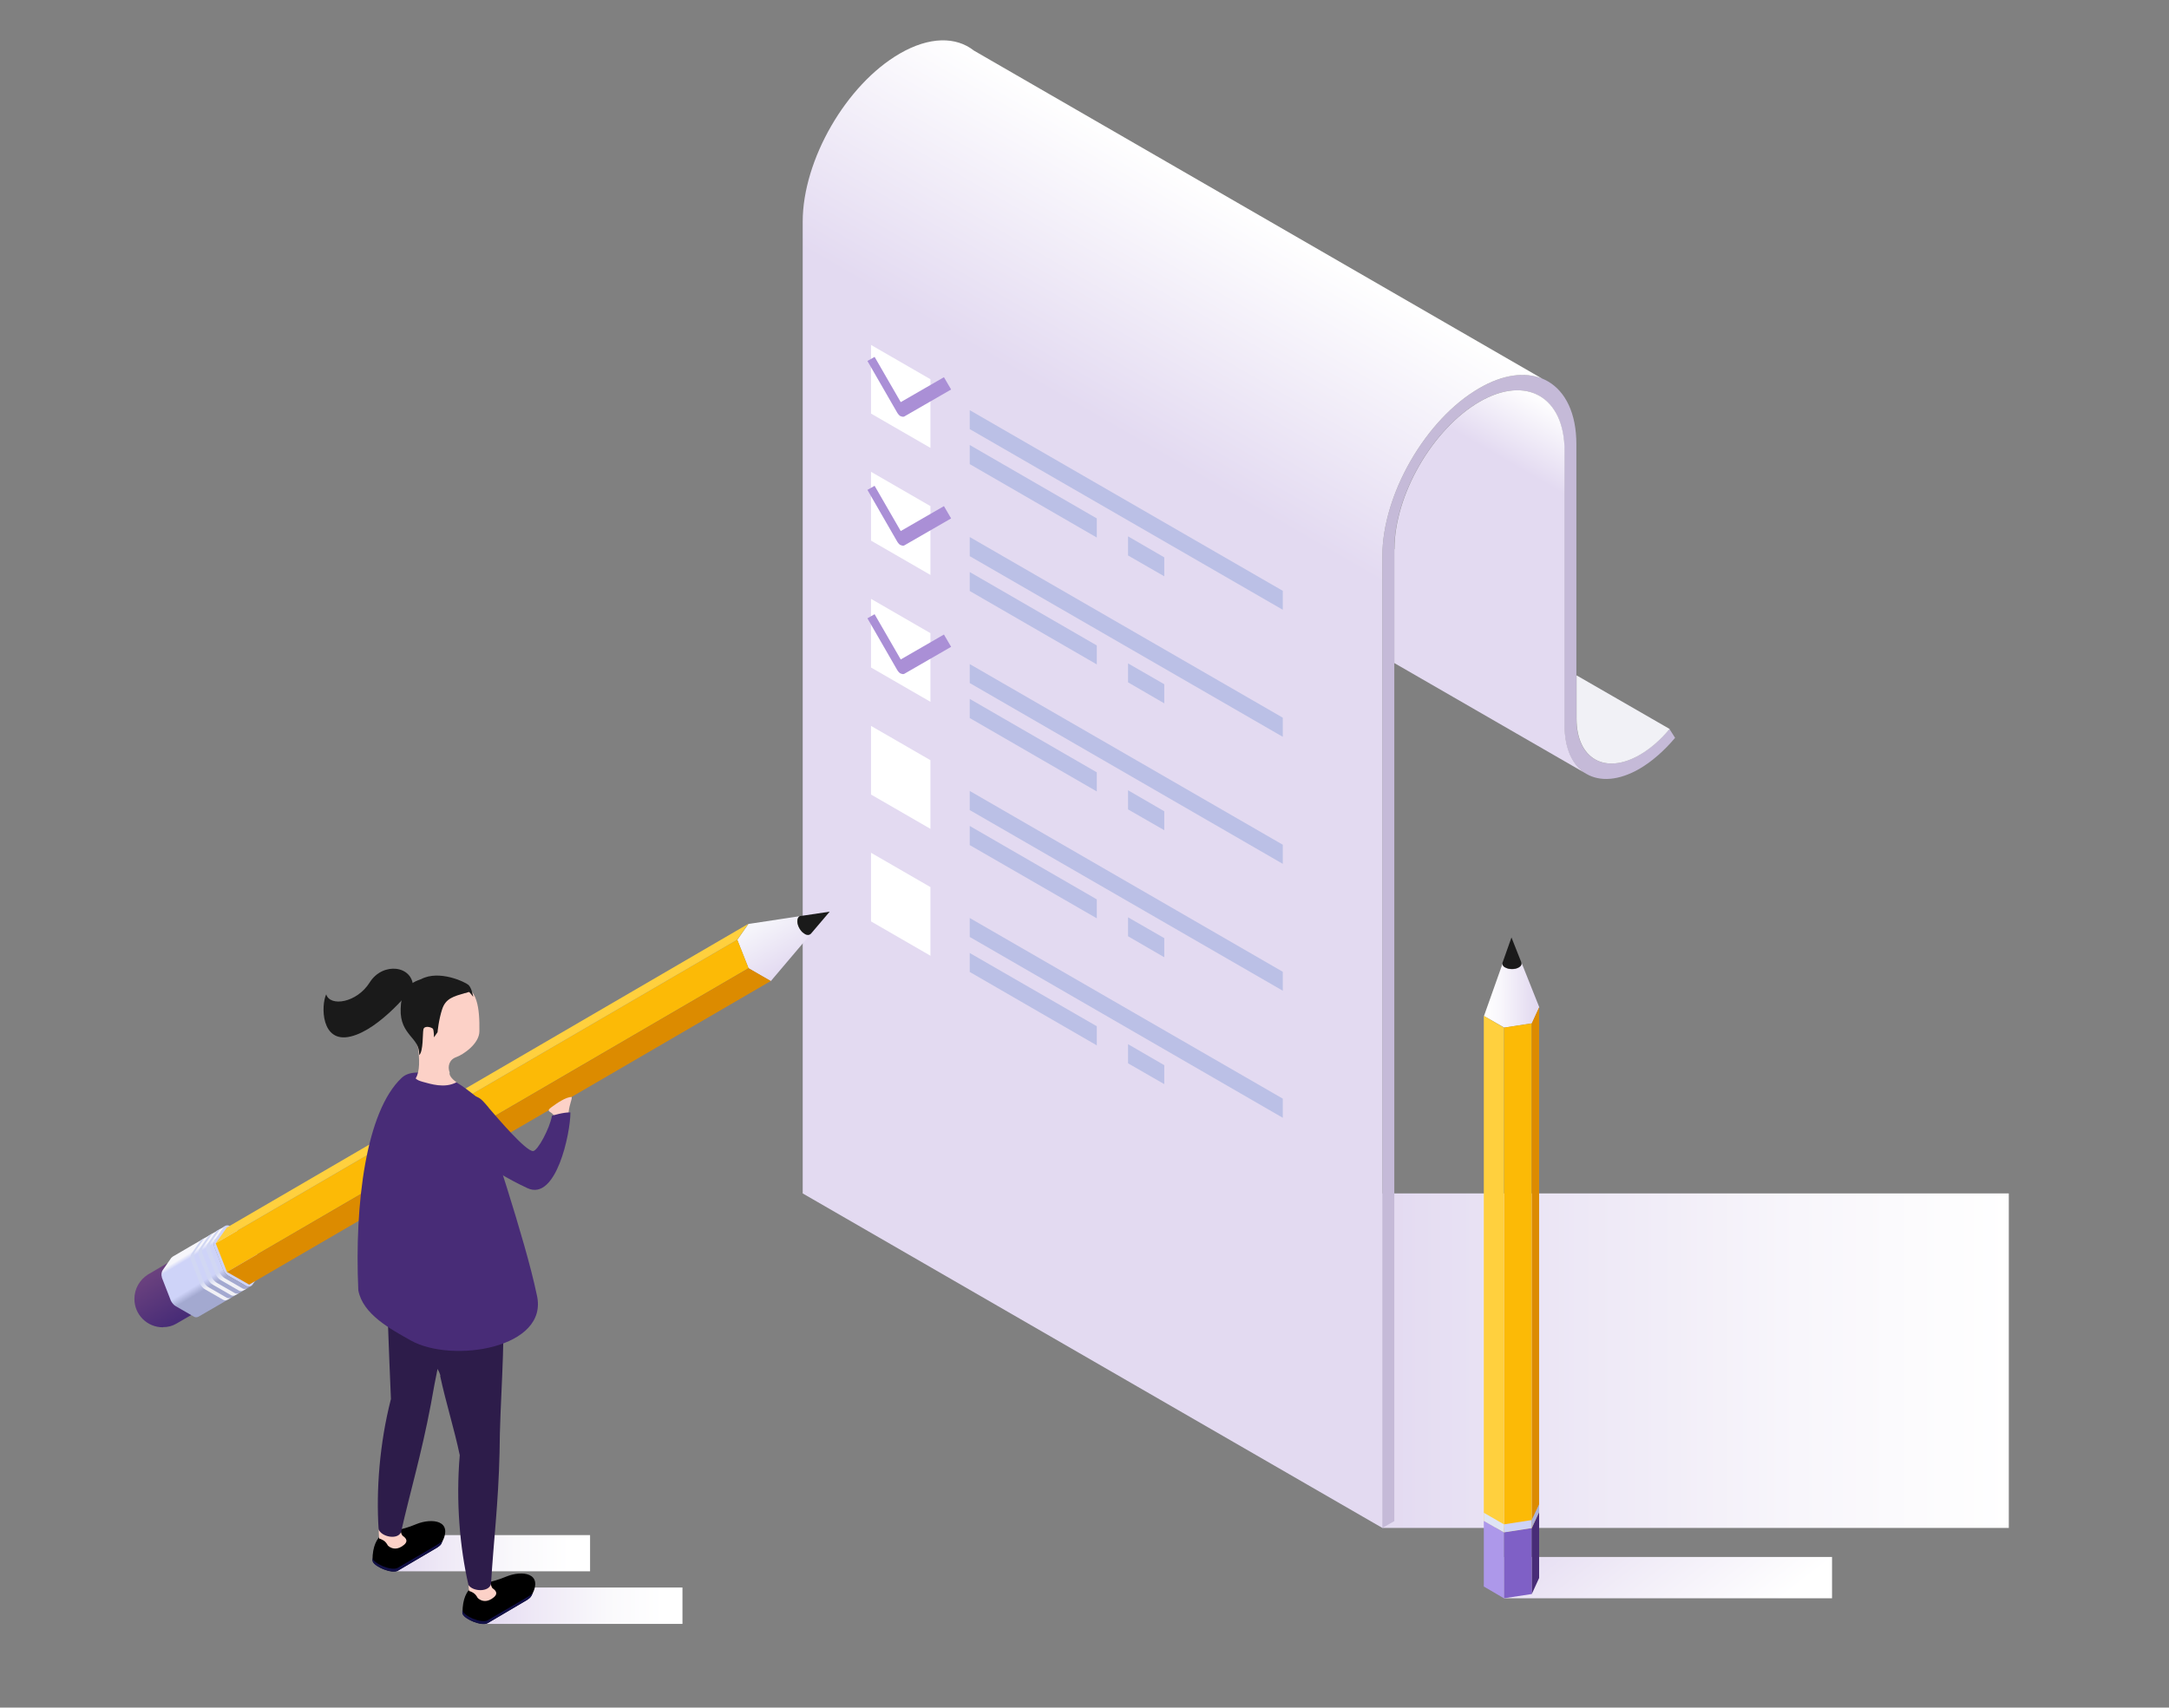
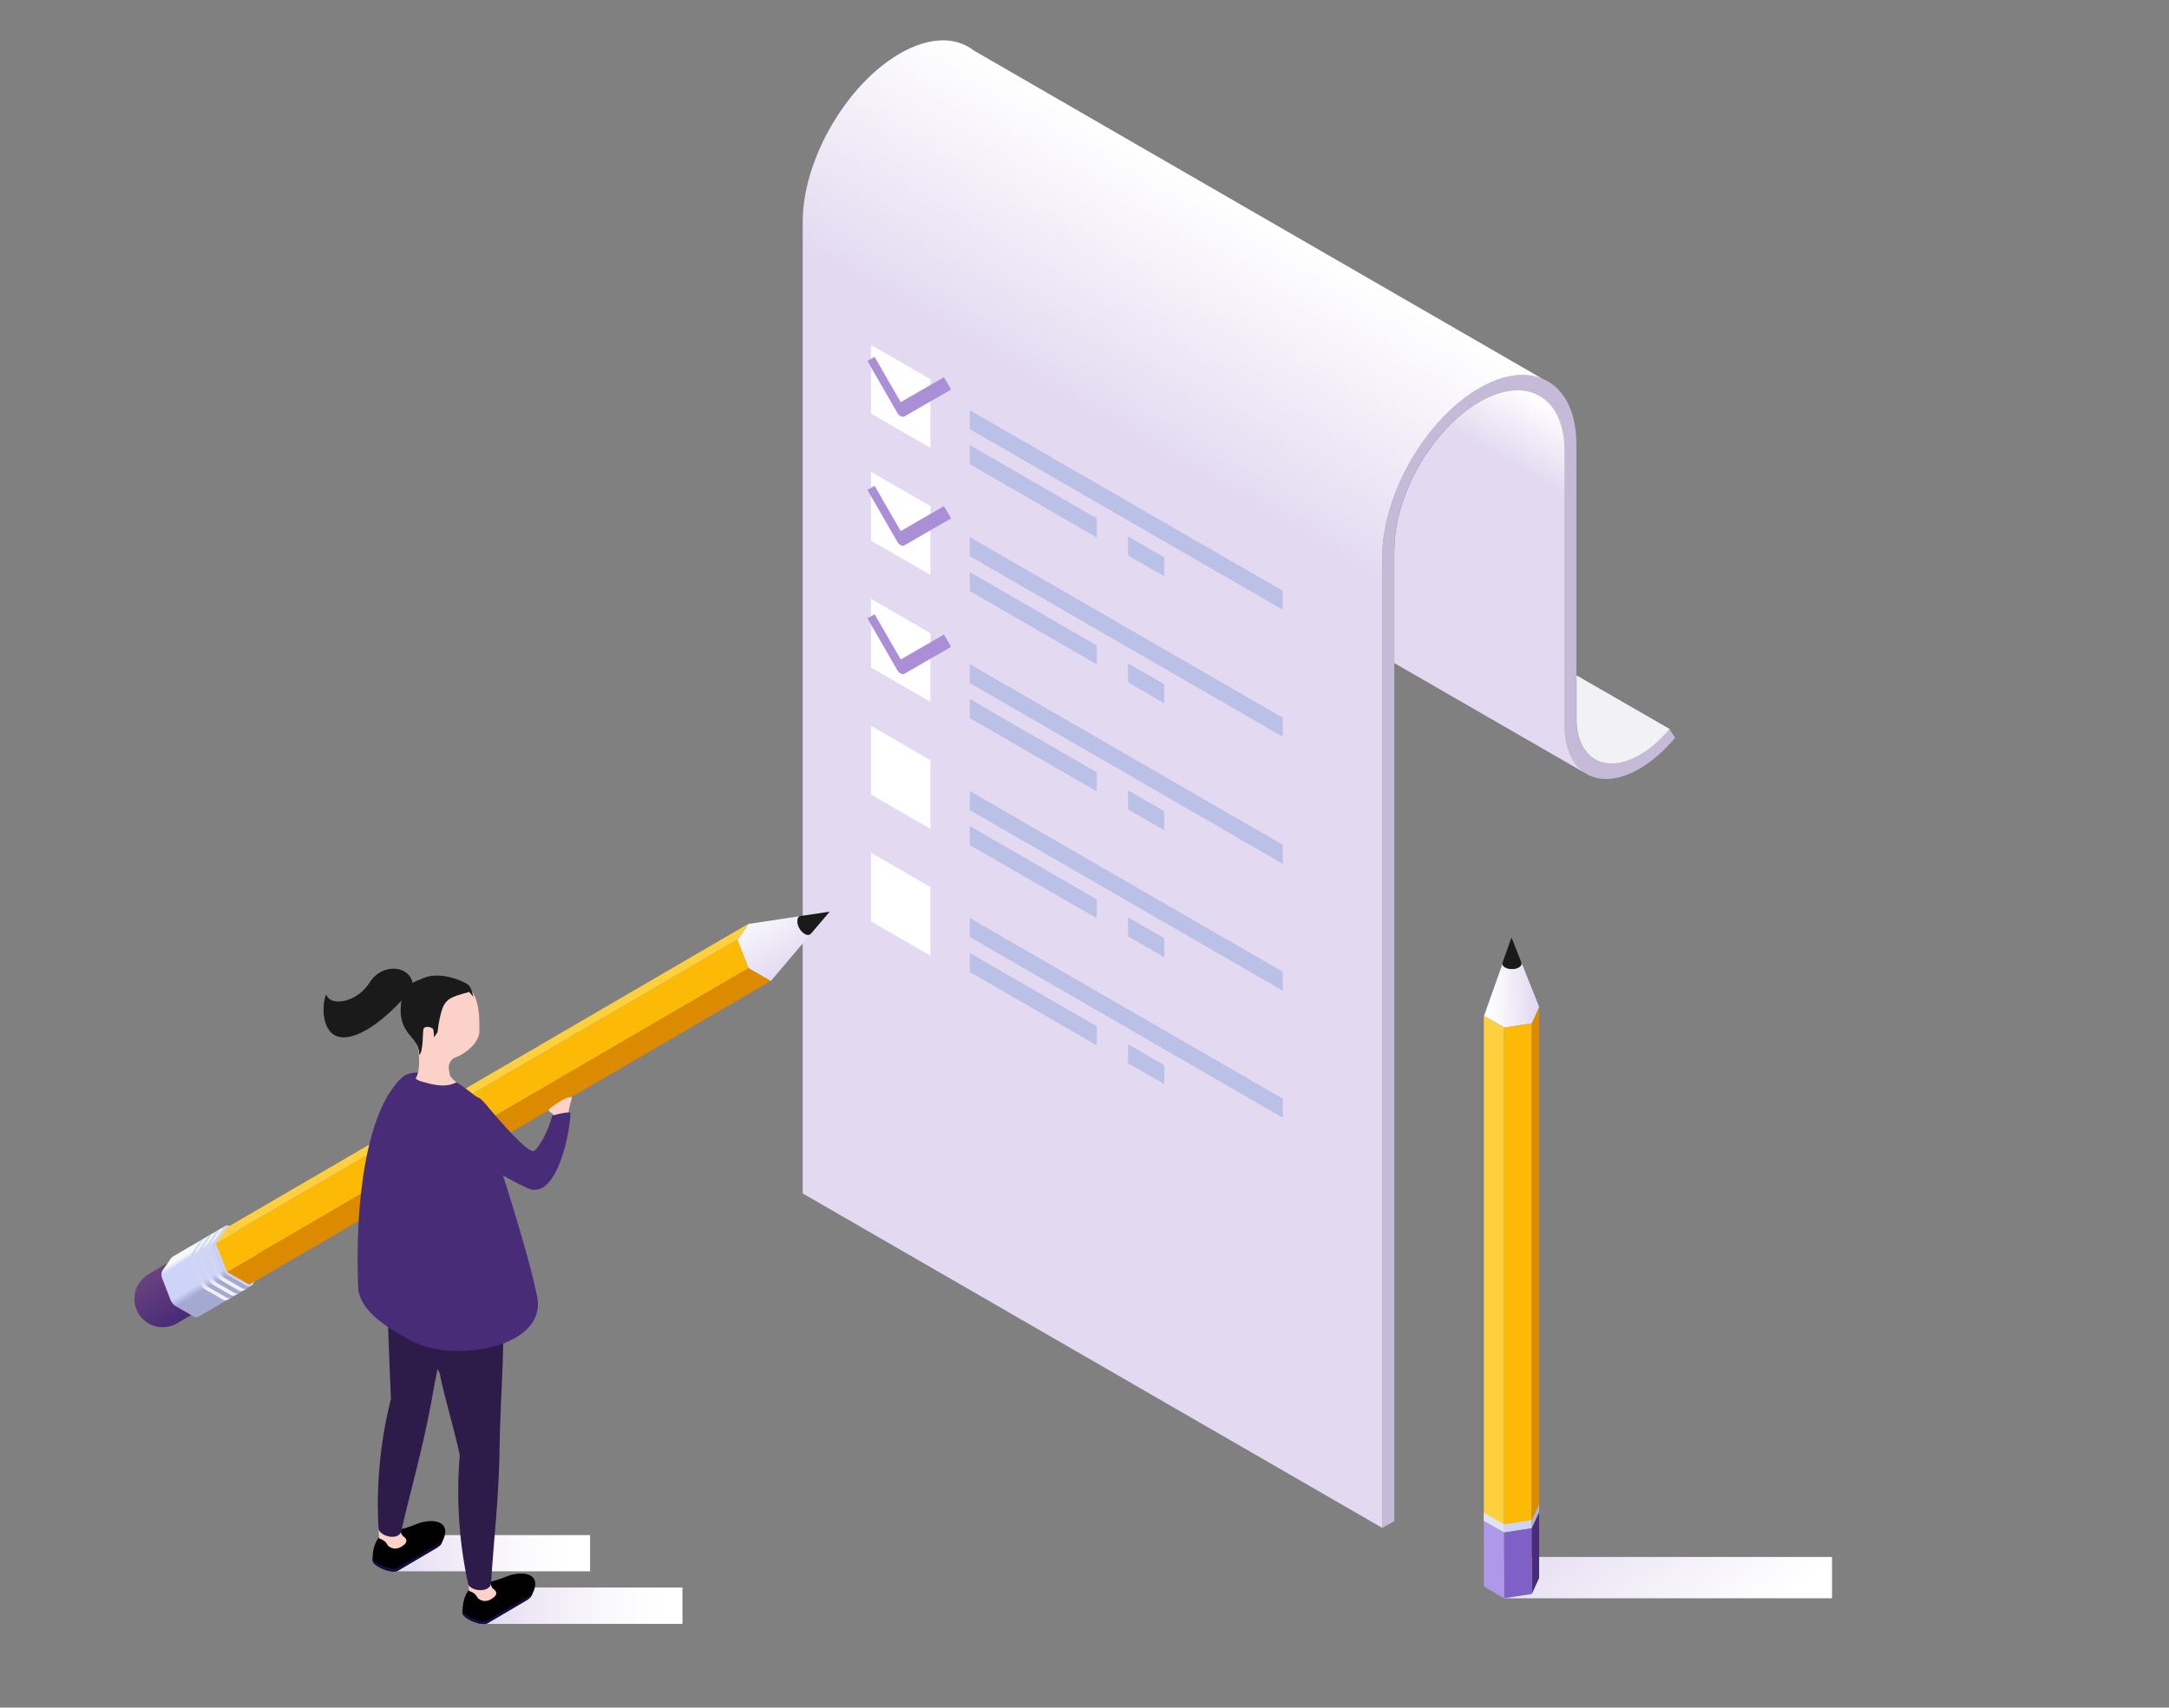
<svg xmlns="http://www.w3.org/2000/svg" xmlns:xlink="http://www.w3.org/1999/xlink" width="127" height="100" viewBox="0 0 127 100">
  <rect x="0" y="0" width="127" height="100" fill="#808080" stroke="none" />
  <defs>
    <linearGradient id="linear-gradient" x1="95.45" y1="79.69" x2="61.52" y2="79.69" gradientTransform="translate(14.45 159.38) scale(1.08 -1)" gradientUnits="userSpaceOnUse">
      <stop offset="0" stop-color="#e3daf1" />
      <stop offset=".12" stop-color="#e7e0f3" />
      <stop offset=".66" stop-color="#f8f6fb" />
      <stop offset="1" stop-color="#fff" />
    </linearGradient>
    <linearGradient id="linear-gradient-2" x1="85.28" y1="40.93" x2="94.18" y2="25.52" gradientUnits="userSpaceOnUse">
      <stop offset=".76" stop-color="#e3daf1" />
      <stop offset="1" stop-color="#fff" />
    </linearGradient>
    <linearGradient id="linear-gradient-3" x1="51.06" y1="72.24" x2="82.56" y2="17.67" gradientUnits="userSpaceOnUse">
      <stop offset=".76" stop-color="#e3daf1" />
      <stop offset="1" stop-color="#fff" />
    </linearGradient>
    <linearGradient id="linear-gradient-4" x1="100.77" y1="96.4" x2="93.14" y2="86.54" gradientUnits="userSpaceOnUse">
      <stop offset="0" stop-color="#fff" />
      <stop offset=".56" stop-color="#f0ebf7" />
      <stop offset="1" stop-color="#e3daf1" />
    </linearGradient>
    <linearGradient id="linear-gradient-5" x1="1508.36" y1="-2401.34" x2="1506.88" y2="-2403.93" gradientTransform="translate(1415.26 -2448.64) rotate(60) scale(1 -1)" gradientUnits="userSpaceOnUse">
      <stop offset="0" stop-color="#e3daf1" />
      <stop offset=".15" stop-color="#e8e1f3" />
      <stop offset=".67" stop-color="#f9f7fc" />
      <stop offset="1" stop-color="#fff" />
    </linearGradient>
    <linearGradient id="linear-gradient-6" x1="289.6" y1="-3365.93" x2="291.32" y2="-3363.07" gradientTransform="translate(287.39 -3289.5) rotate(179.79)" gradientUnits="userSpaceOnUse">
      <stop offset="0" stop-color="#482c77" />
      <stop offset="1" stop-color="#6d437f" />
    </linearGradient>
    <linearGradient id="linear-gradient-7" x1="255.12" y1="-3342.49" x2="253.5" y2="-3345.33" gradientTransform="translate(287.39 -3289.5) rotate(179.79)" gradientUnits="userSpaceOnUse">
      <stop offset="0" stop-color="#f6f6fb" />
      <stop offset="1" stop-color="#e3daf1" />
    </linearGradient>
    <linearGradient id="linear-gradient-8" x1="288.73" y1="-3361.61" x2="286.84" y2="-3364.79" gradientTransform="translate(287.39 -3289.5) rotate(179.79)" gradientUnits="userSpaceOnUse">
      <stop offset=".07" stop-color="#f6f6fb" />
      <stop offset=".14" stop-color="#ced3f8" />
      <stop offset=".56" stop-color="#ced3f8" />
      <stop offset=".69" stop-color="#a3a9d0" />
    </linearGradient>
    <linearGradient id="linear-gradient-9" x1="287.71" y1="-3360.89" x2="285.36" y2="-3363.87" gradientTransform="translate(287.39 -3289.5) rotate(179.79)" gradientUnits="userSpaceOnUse">
      <stop offset=".56" stop-color="#d1d7f3" />
      <stop offset=".69" stop-color="#f1f1f6" />
    </linearGradient>
    <linearGradient id="linear-gradient-10" x1="288.17" y1="-3361.16" x2="285.82" y2="-3364.14" xlink:href="#linear-gradient-9" />
    <linearGradient id="linear-gradient-11" x1="288.63" y1="-3361.42" x2="286.28" y2="-3364.41" xlink:href="#linear-gradient-9" />
    <linearGradient id="linear-gradient-12" x1="256.47" y1="94.03" x2="268.03" y2="94.03" gradientTransform="translate(-228.07)" gradientUnits="userSpaceOnUse">
      <stop offset="0" stop-color="#e3daf1" />
      <stop offset=".24" stop-color="#eee8f6" />
      <stop offset=".62" stop-color="#faf9fc" />
      <stop offset=".9" stop-color="#fff" />
    </linearGradient>
    <linearGradient id="linear-gradient-13" x1="209.01" y1="90.96" x2="220.57" y2="90.96" gradientTransform="translate(-186.01)" xlink:href="#linear-gradient-12" />
  </defs>
  <g isolation="isolate">
    <g id="Line">
      <g>
-         <rect x="80.94" y="69.9" width="36.68" height="19.59" transform="translate(198.56 159.38) rotate(180)" fill="url(#linear-gradient)" mix-blend-mode="multiply" />
        <path d="M81.64,89.08l-.7.4v-56.91c0-3.62,2.55-8.04,5.68-9.84,3.13-1.81,5.68-.34,5.68,3.28v16.07c0,2.35,1.66,3.31,3.7,2.13.61-.35,1.22-.88,1.75-1.52l.33.52c-.64.76-1.36,1.39-2.08,1.81-2.42,1.4-4.4.26-4.4-2.54v-16.07c0-3.17-2.24-4.46-4.98-2.88-2.75,1.59-4.98,5.46-4.98,8.63v56.91Z" fill="#c5bad8" />
        <path d="M81.64,32.17v6.66l11.2,6.46c-.76-.47-1.23-1.44-1.23-2.81v-16.07c0-3.17-2.24-4.46-4.98-2.88-2.75,1.59-4.98,5.46-4.98,8.63Z" fill="url(#linear-gradient-2)" />
        <path d="M92.31,42.08c0,2.35,1.66,3.31,3.7,2.13.61-.35,1.22-.88,1.75-1.52l-5.45-3.14v2.53Z" fill="#f1f1f6" />
        <path d="M86.62,22.73c1.4-.81,2.68-.96,3.67-.56L57.02,2.96c-1.04-.82-2.6-.83-4.34.18-3.13,1.81-5.68,6.23-5.68,9.84v56.91l33.94,19.59v-56.91c0-3.62,2.55-8.04,5.68-9.84Z" fill="url(#linear-gradient-3)" />
        <polygon points="54.48 26.23 51 24.22 51 20.2 54.48 22.21 54.48 26.23" fill="#fff" />
        <polygon points="75.11 35.71 56.78 25.13 56.78 24.02 75.11 34.6 75.11 35.71" fill="#bbc0e6" />
        <g>
          <polygon points="64.22 30.36 56.78 26.06 56.78 27.18 64.22 31.48 64.22 30.36" fill="#bbc0e6" />
          <polygon points="66.05 31.41 66.05 32.53 68.17 33.75 68.17 32.64 66.05 31.41" fill="#bbc0e6" />
        </g>
        <polygon points="54.48 33.67 51 31.66 51 27.63 54.48 29.64 54.48 33.67" fill="#fff" />
        <polygon points="75.11 43.15 56.78 32.57 56.78 31.45 75.11 42.03 75.11 43.15" fill="#bbc0e6" />
        <g>
          <polygon points="64.22 37.8 56.78 33.5 56.78 34.61 64.22 38.91 64.22 37.8" fill="#bbc0e6" />
          <polygon points="66.05 38.85 66.05 39.96 68.17 41.19 68.17 40.07 66.05 38.85" fill="#bbc0e6" />
        </g>
        <polygon points="54.48 41.1 51 39.09 51 35.07 54.48 37.08 54.48 41.1" fill="#fff" />
        <polygon points="75.11 50.59 56.78 40 56.78 38.89 75.11 49.47 75.11 50.59" fill="#bbc0e6" />
        <g>
          <polygon points="64.22 45.23 56.78 40.93 56.78 42.05 64.22 46.35 64.22 45.23" fill="#bbc0e6" />
          <polygon points="66.05 46.28 66.05 47.4 68.17 48.62 68.17 47.51 66.05 46.28" fill="#bbc0e6" />
        </g>
        <polygon points="54.48 48.54 51 46.53 51 42.51 54.48 44.52 54.48 48.54" fill="#fff" />
        <polygon points="75.11 58.02 56.78 47.44 56.78 46.32 75.11 56.91 75.11 58.02" fill="#bbc0e6" />
        <g>
          <polygon points="64.22 52.67 56.78 48.37 56.78 49.49 64.22 53.78 64.22 52.67" fill="#bbc0e6" />
          <polygon points="66.05 53.72 66.05 54.83 68.17 56.06 68.17 54.94 66.05 53.72" fill="#bbc0e6" />
        </g>
        <polygon points="54.48 55.97 51 53.96 51 49.94 54.48 51.95 54.48 55.97" fill="#fff" />
        <polygon points="75.11 65.46 56.78 54.87 56.78 53.76 75.11 64.34 75.11 65.46" fill="#bbc0e6" />
        <g>
          <polygon points="64.22 60.1 56.78 55.81 56.78 56.92 64.22 61.22 64.22 60.1" fill="#bbc0e6" />
          <polygon points="66.05 61.15 66.05 62.27 68.17 63.49 68.17 62.38 66.05 61.15" fill="#bbc0e6" />
        </g>
        <path d="M52.74,24.38c-.08-.04-.15-.12-.21-.22l-1.74-3.02.42-.24,1.53,2.65,2.53-1.46.42.72-2.74,1.58c-.06.03-.13.02-.21-.02Z" fill="#aa8fd6" />
        <path d="M52.74,31.93c-.08-.04-.15-.12-.21-.22l-1.74-3.02.42-.24,1.53,2.65,2.53-1.46.42.72-2.74,1.58c-.06.03-.13.02-.21-.02Z" fill="#aa8fd6" />
        <path d="M52.74,39.45c-.08-.04-.15-.12-.21-.22l-1.74-3.02.42-.24,1.53,2.65,2.53-1.46.42.72-2.74,1.58c-.06.03-.13.02-.21-.02Z" fill="#aa8fd6" />
        <rect x="88.06" y="91.18" width="19.21" height="2.42" fill="url(#linear-gradient-4)" mix-blend-mode="multiply" />
        <g>
          <path d="M88.13,56.66c.22.13.58.13.8,0,.13-.08.18-.18.16-.28l1.04,2.61-.43.94-1.62.25-1.19-.68,1.1-3.1c-.02.1.03.2.16.27Z" fill="url(#linear-gradient-5)" />
          <path d="M88.13,56.66c-.13-.07-.18-.17-.16-.27l.02-.05.51-1.44.57,1.44v.03c.04.1-.01.21-.14.28-.22.13-.58.13-.8,0Z" fill="#1a1a1a" />
          <g>
            <polygon points="89.69 89.49 89.69 59.93 88.06 60.18 88.06 89.74 89.69 89.49" fill="#fcba06" />
            <polygon points="90.12 88.56 90.12 58.99 89.69 59.93 89.69 89.49 90.12 88.56" fill="#dc8b00" />
            <polygon points="88.06 89.74 88.06 60.18 86.88 59.49 86.88 89.06 88.06 89.74" fill="#ffd03e" />
          </g>
          <g>
            <polygon points="89.69 93.35 89.69 89.49 88.06 89.74 88.06 93.6 89.69 93.35" fill="#7f60c6" />
            <polygon points="90.12 92.41 90.12 88.55 89.69 89.49 89.69 93.35 90.12 92.41" fill="#482c77" />
            <polygon points="88.06 93.6 88.06 89.74 86.88 89.06 86.88 92.91 88.06 93.6" fill="#ad98ea" />
          </g>
        </g>
        <g>
          <polygon points="89.68 89.49 89.68 89.02 88.06 89.27 88.06 89.74 89.68 89.49" fill="#ced3f8" />
          <polygon points="90.12 88.55 90.12 88.09 89.68 89.02 89.68 89.49 90.12 88.55" fill="#abb2da" />
          <polygon points="88.06 89.74 88.06 89.27 86.88 88.59 86.88 89.06 88.06 89.74" fill="#dfe4f4" />
        </g>
        <g>
          <path d="M9.55,77.72c.28,0,.53-.06.77-.2.15-.09.7-.41,1.09-.63-.1-.03-.2-.07-.3-.13-.75-.43-1.35-1.47-1.36-2.33,0-.19.03-.35.09-.48l-1.18.69c-.48.31-.79.83-.79,1.43,0,.92.75,1.67,1.68,1.66Z" fill="url(#linear-gradient-6)" />
          <path d="M47.12,54.7c-.24-.14-.44-.48-.44-.75,0-.17.07-.28.18-.3l-3.04.46-.65.93.66,1.67,1.3.75,2.33-2.75c-.08.07-.2.08-.34,0Z" fill="url(#linear-gradient-7)" />
          <path d="M47.12,54.7c.14.08.26.07.34,0l.04-.04,1.08-1.27-1.68.25h-.03c-.11.03-.18.14-.18.31,0,.28.2.62.44.75Z" fill="#1a1a1a" />
          <path d="M14.5,72.4c.12.07.25.22.3.34l.53,1.36c.05.12.03.31-.05.42l-.5.72c-.08.11-.23.14-.35.08l-1.06-.61c-.12-.07-.25-.22-.3-.34l-.53-1.36c-.05-.12-.03-.31.05-.42l.5-.72c.08-.11.23-.14.35-.08l1.06.61Z" fill="#ced3f8" />
          <polygon points="12.63 72.81 43.17 55.03 43.83 56.7 13.29 74.49 12.63 72.81" fill="#fcba06" />
          <polygon points="13.28 71.89 43.82 54.1 43.17 55.03 12.63 72.81 13.28 71.89" fill="#ffd03e" />
          <polygon points="13.29 74.49 43.83 56.7 45.13 57.45 14.59 75.23 13.29 74.49" fill="#dc8b00" />
          <g>
            <path d="M9.47,74.8l.53,1.36c.05.12.18.28.3.34l1.06.61c.08.05.18.04.26,0,.02,0,3.06-1.78,3.06-1.78-.08.03-.17.04-.24,0l-1.06-.61c-.12-.07-.25-.22-.3-.34l-.53-1.36c-.05-.12-.03-.31.05-.42l.5-.72s.04-.05.07-.07l-3.04,1.77s-.07.05-.1.08l-.5.72c-.08.11-.1.3-.05.42Z" fill="url(#linear-gradient-8)" />
            <path d="M12.72,72.06s-.05.04-.07.07l-.5.72c-.08.11-.1.3-.05.42l.53,1.36c.05.12.18.28.3.34l1.06.61c.08.04.17.04.24,0,0,0,.22-.12.22-.12-.08.03-.17.04-.24,0l-1.06-.61c-.11-.07-.25-.22-.3-.34l-.53-1.36c-.05-.12-.03-.31.05-.42l.5-.72s.04-.05.07-.07l-.22.13Z" fill="url(#linear-gradient-9)" mix-blend-mode="multiply" />
            <path d="M12.26,72.33s-.05.04-.07.07l-.5.72c-.08.11-.1.3-.05.42l.53,1.36c.05.12.18.28.3.34l1.06.61c.08.04.16.04.24,0,0,0,.22-.12.22-.12-.08.03-.17.04-.24,0l-1.06-.61c-.12-.07-.25-.22-.3-.34l-.53-1.36c-.05-.12-.03-.31.05-.42l.5-.72s.04-.05.07-.07l-.22.13Z" fill="url(#linear-gradient-10)" mix-blend-mode="multiply" />
            <path d="M11.8,72.6s-.05.04-.07.07l-.5.72c-.08.11-.1.3-.05.42l.53,1.36c.05.12.18.28.3.34l1.06.61c.08.04.16.04.24,0,0,0,.22-.12.22-.12-.08.03-.17.04-.25,0l-1.06-.61c-.12-.06-.25-.22-.3-.34l-.53-1.36c-.05-.12-.03-.31.05-.42l.5-.72s.04-.05.07-.07l-.22.13Z" fill="url(#linear-gradient-11)" mix-blend-mode="multiply" />
          </g>
        </g>
        <rect x="28.4" y="92.97" width="11.56" height="2.13" fill="url(#linear-gradient-12)" mix-blend-mode="multiply" />
        <rect x="22.99" y="89.9" width="11.56" height="2.12" fill="url(#linear-gradient-13)" mix-blend-mode="multiply" />
        <g>
          <path d="M21.81,91.37c0-1.67,1.06-1.72,1.06-1.72,0,0,.57,0,1.5-.39.92-.38,2.21-.23,1.49,1.1,0,.02-.01.03-.02.05-.04.07-.12.14-.23.21l-2.31,1.36c-.35.2-1.47-.26-1.48-.61Z" />
          <path d="M21.81,91.22c.02.34,1.12.8,1.47.6l2.31-1.35c.08-.04.21-.13.33-.24-.02.05-.04.09-.07.14,0,.02-.01.03-.02.05-.04.07-.12.14-.23.21l-2.31,1.36c-.33.19-1.33-.21-1.47-.54,0-.02-.01-.05-.01-.07,0-.05,0-.1,0-.15Z" fill="#121047" />
          <path d="M22.24,89.43c.27,0,1.23.24,1.23.24,0,0,0,.13.09.25,0,.01.02.02.03.03.19.13.38.34-.07.62-.37.23-.67.08-.81-.06-.06-.11-.14-.23-.26-.3-.12-.07-.2-.1-.25-.11,0,0,0-.02,0-.02,0,0-.07-.66.04-.66Z" fill="#fcd1c7" />
          <path d="M22.67,73.11c1.05.02,3.21.07,4.25.08-.39,3.14-1.17,5.99-1.69,9.04-.56,2.96-1.19,5.04-1.75,7.5-.2.46-1.13.28-1.31-.16-.15-2.27.05-5.03.72-7.64-.11-2.82-.28-5.97-.22-8.82Z" fill="#2d1c4a" />
        </g>
        <g>
          <path d="M27.08,94.44c0-1.67,1.06-1.72,1.06-1.72,0,0,.57,0,1.5-.39.92-.38,2.21-.23,1.49,1.1,0,.02-.02.03-.03.05-.04.07-.12.14-.23.21l-2.31,1.36c-.35.2-1.47-.26-1.48-.61Z" />
          <path d="M27.08,94.29c.02.34,1.12.8,1.47.6l2.31-1.35c.08-.04.21-.13.33-.24-.02.05-.04.09-.07.14,0,.02-.02.03-.03.05-.04.07-.12.14-.23.21l-2.31,1.36c-.33.19-1.33-.21-1.47-.54,0-.03-.01-.05-.01-.07,0-.05,0-.1,0-.15Z" fill="#121047" />
          <path d="M27.51,92.5c.27,0,1.23.24,1.23.24,0,0,0,.13.08.25.01.01.02.02.03.03.19.13.38.34-.07.62-.37.23-.67.08-.81-.06-.06-.11-.14-.23-.26-.3-.12-.07-.2-.1-.25-.11,0,0,0-.02,0-.02,0,0-.07-.67.05-.67Z" fill="#fcd1c7" />
          <path d="M25.79,80.58c-.29-1.35-3.38-2.05-3.17-6.83,1.03-.15,5.8,2.29,6.83,2.14.13,3.16-.18,6.11-.2,9.19-.07,3.01-.35,5.16-.5,7.68-.12.49-1.06.46-1.32.06-.51-2.21-.74-4.91-.51-7.6-.31-1.49-.81-3.07-1.15-4.65Z" fill="#2d1c4a" />
        </g>
        <g>
          <path d="M24.05,78.5c2.42,1.36,8.13.46,7.38-2.67-.68-3.28-2.82-9.53-3.42-11.51-1.06-.83-1.55-1.22-2.58-1.4-.62-.11-1.43-.25-1.91.2-2.08,1.95-2.77,7.34-2.54,12.44.26,1.41,1.88,2.27,3.07,2.94Z" fill="#482c77" />
          <path d="M24.34,63.15c.26-.4.22-1.17.14-1.77-.11-.31-.18-.66-.17-1.03.01-1.33,1.56-2.61,2.6-2.6,1.04.01,1.18,1.31,1.16,2.64,0,.74-.96,1.38-1.36,1.52s-.52.54-.38.9c-.06.2.24.46.4.57-.7.38-1.54.09-1.96-.02-.22-.06-.37-.12-.44-.22Z" fill="#fcd1c7" />
        </g>
        <g>
          <path d="M32.42,65.31c-.14-.23-.5-.2-.13-.47.34-.25.85-.6,1.19-.6,0,.22-.12.35-.19.91-.08.55-.86.16-.86.16Z" fill="#fcd1c7" />
          <path d="M28.61,64.86c-.47-.54-.72-.98-1.72-.35-.72.46-1.04,2.71,3.99,5.07,1.69.79,2.52-3.23,2.52-4.43-.37-.03-1.08.19-1.08.19-.13.74-.84,2.07-1.11,2.07-.43,0-2.03-1.88-2.6-2.54Z" fill="#482c77" />
        </g>
        <path d="M24.19,57.82c-.01-1.29-1.78-1.5-2.54-.29-.76,1.21-2.33,1.44-2.55.7-.31.65-.31,2.89,1.43,2.47,1.74-.41,3.66-2.89,3.66-2.89Z" fill="#1a1a1a" />
        <path d="M27.25,58.15c-.68.2-1.15.31-1.36.95s-.27,1.35-.27,1.35l-.21.3s0-.4-.06-.5c-.07-.09-.51-.22-.56.04-.05.26,0,1.26-.24,1.5-.01-.59-.26-.8-.54-1.15-.28-.35-.58-.76-.55-1.57.03-.81.22-1.41,1.2-1.73,1.06-.56,2.58.17,2.77.34s.28.7.28.7c0,0-.2-.26-.23-.28-.03-.02-.22.06-.22.06Z" fill="#1a1a1a" />
      </g>
    </g>
  </g>
</svg>